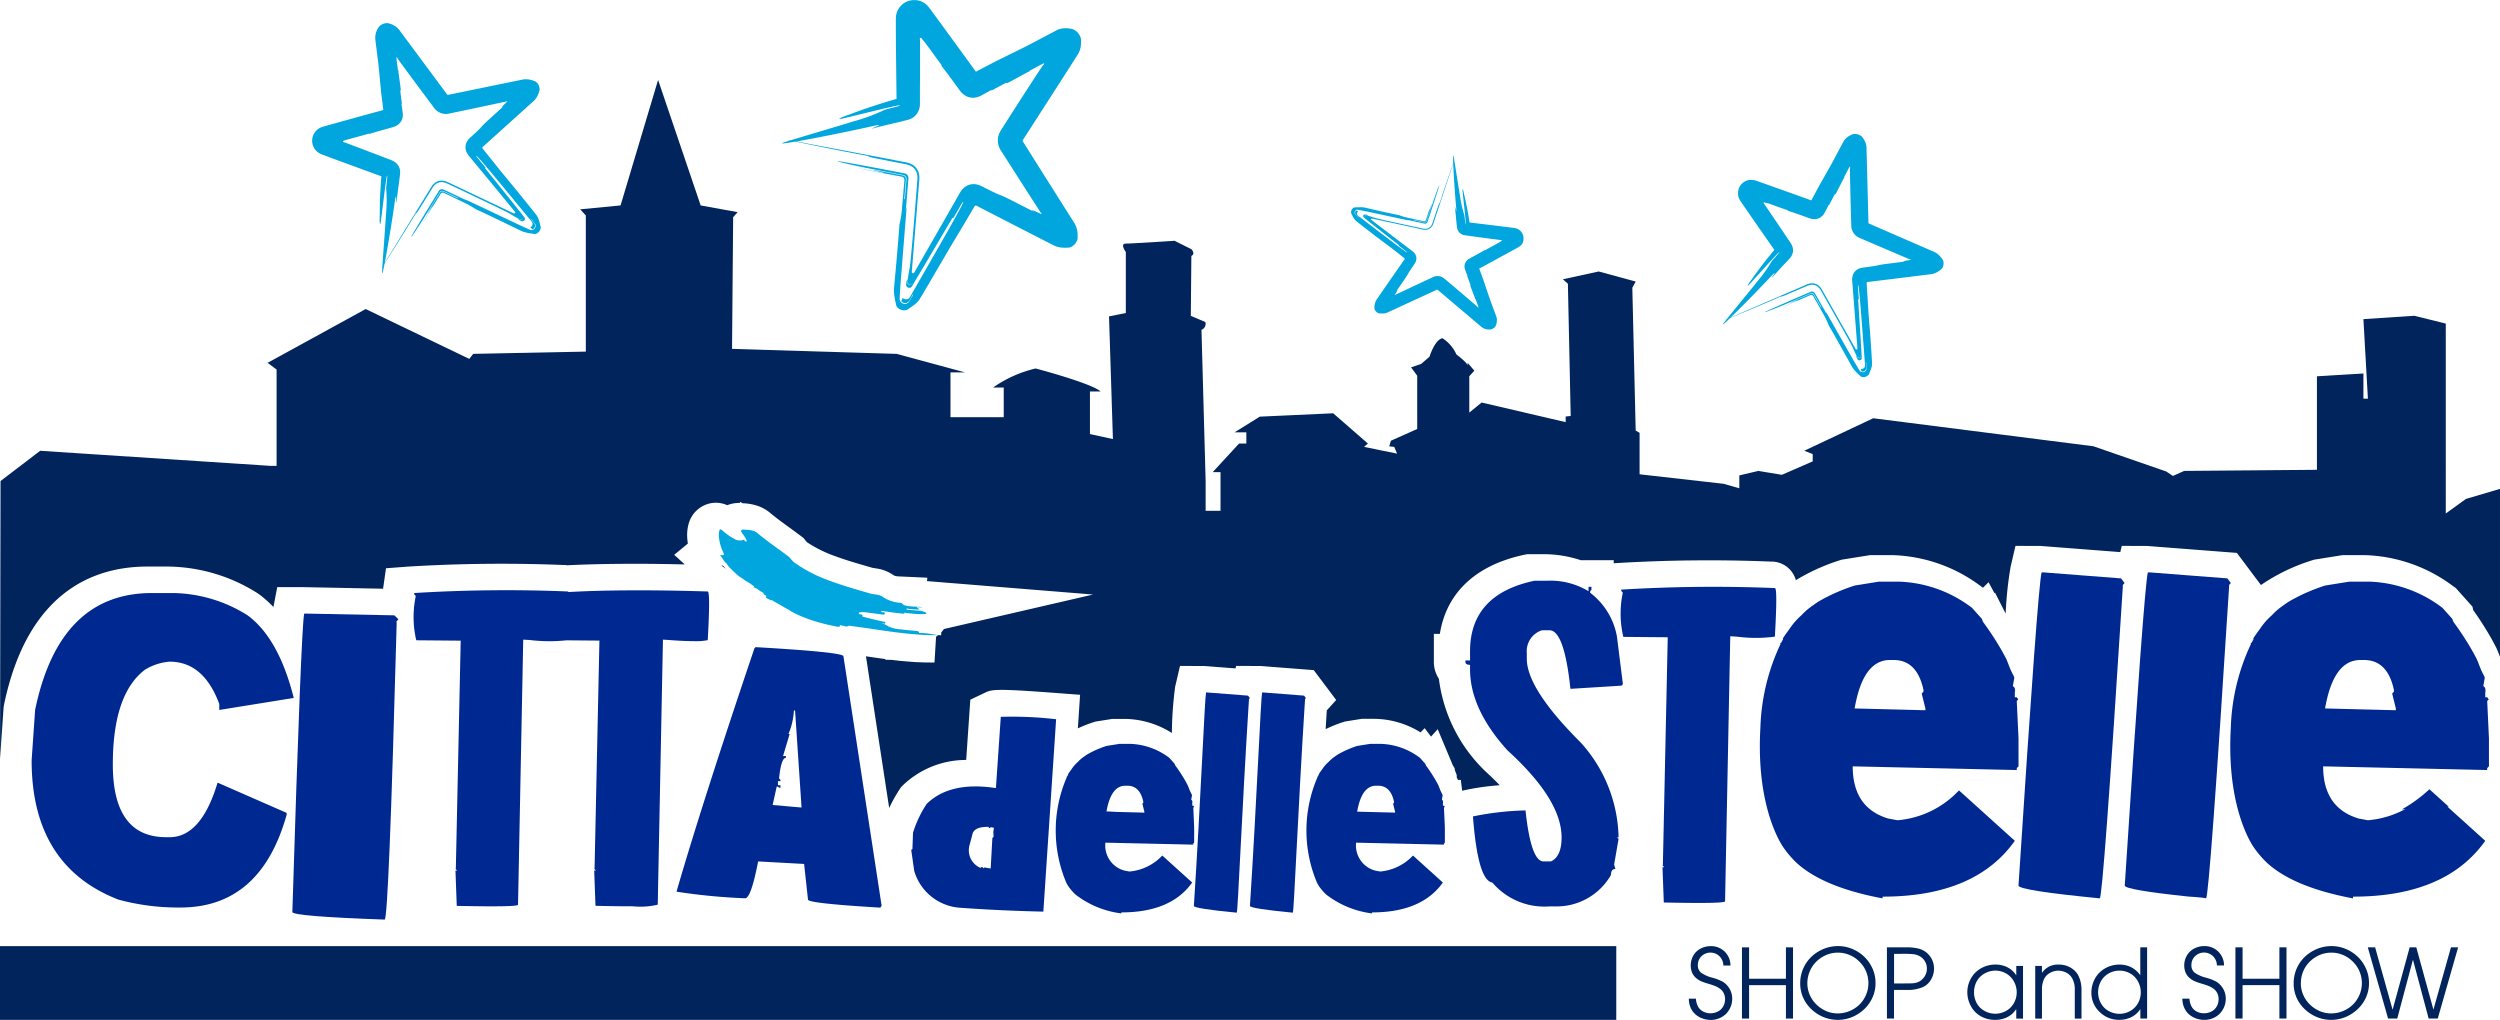
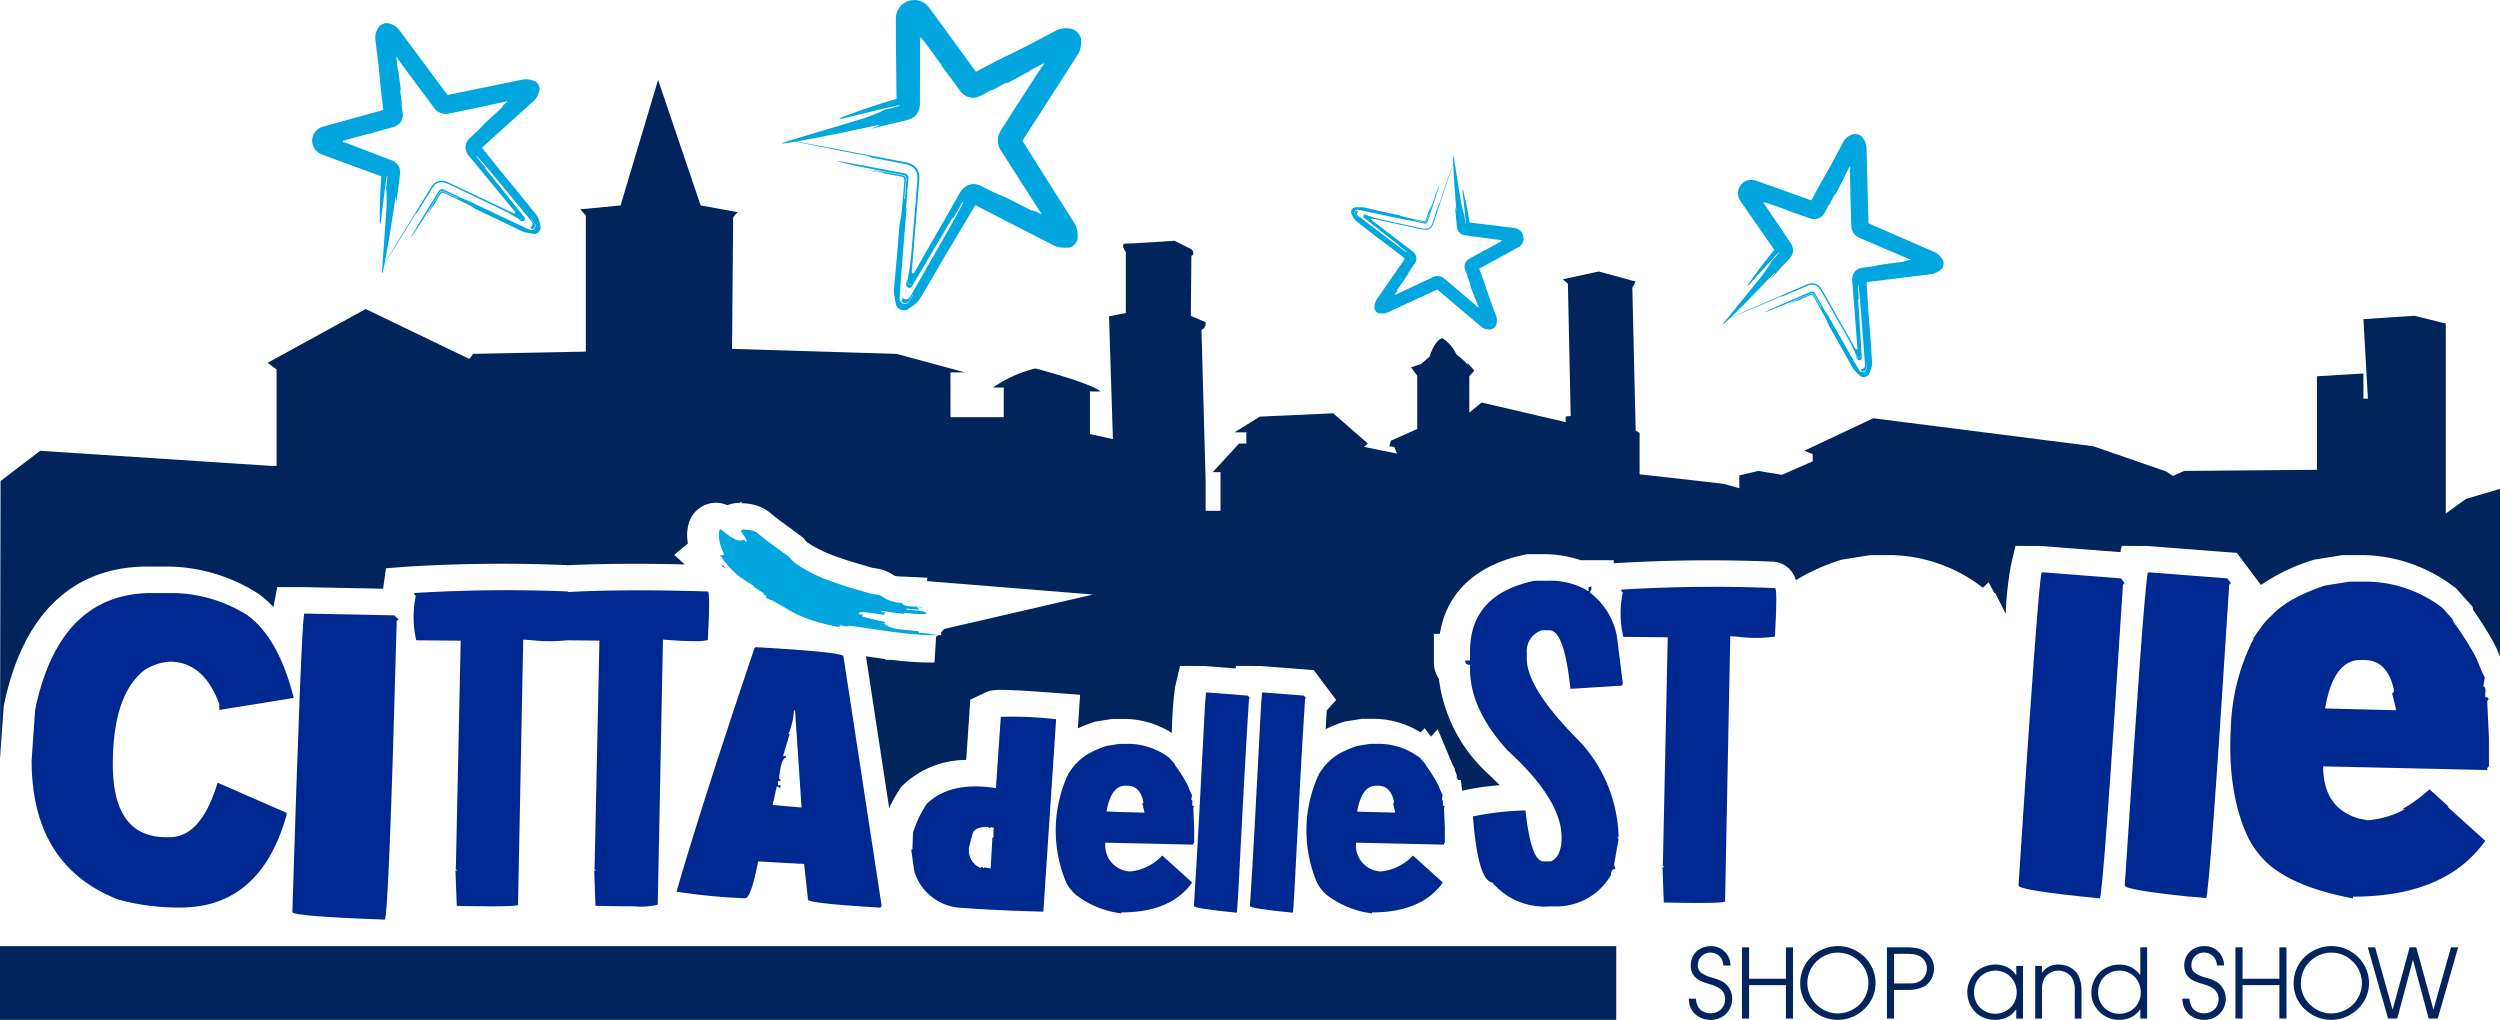
<svg xmlns="http://www.w3.org/2000/svg" width="192.497" height="78.526" viewBox="0 0 192.497 78.526">
  <defs>
    <style>.a{fill:#00245b;}.b{fill:#002891;}.c{fill:#00a6dd;}.d{fill:#171716;}</style>
  </defs>
  <g transform="translate(-202.852 -186.333)">
    <g transform="translate(332.887 259.184)">
      <path class="a" d="M498.207,355.847h.549a1.461,1.461,0,0,0,.159.6.92.92,0,0,0,.4.392,1.2,1.2,0,0,0,.559.136,1.227,1.227,0,0,0,.573-.138.963.963,0,0,0,.409-.392A1.1,1.1,0,0,0,501,355.9a1.075,1.075,0,0,0-.085-.438.927.927,0,0,0-.239-.325,1.65,1.65,0,0,0-.414-.25,5.663,5.663,0,0,0-.564-.192,4.951,4.951,0,0,1-.55-.192,1.55,1.55,0,0,1-.448-.307,1.144,1.144,0,0,1-.258-.4,1.544,1.544,0,0,1,.11-1.259,1.363,1.363,0,0,1,.557-.539,1.639,1.639,0,0,1,.785-.194,1.478,1.478,0,0,1,1.074.42,1.5,1.5,0,0,1,.449,1.071h-.55a1.013,1.013,0,0,0-.3-.715.994.994,0,0,0-1.382,0,.922.922,0,0,0-.28.68.712.712,0,0,0,.248.588,2.582,2.582,0,0,0,.85.38,3.79,3.79,0,0,1,.841.328,1.559,1.559,0,0,1,.514.55,1.514,1.514,0,0,1,.192.756,1.62,1.62,0,0,1-.215.808,1.529,1.529,0,0,1-.6.6,1.7,1.7,0,0,1-.837.215,1.877,1.877,0,0,1-.6-.1,1.631,1.631,0,0,1-.508-.269,1.442,1.442,0,0,1-.342-.381,1.609,1.609,0,0,1-.184-.434A2.208,2.208,0,0,1,498.207,355.847Z" transform="translate(-498.207 -351.803)" />
      <path class="a" d="M507.5,357.5v-5.483h.55v2.416h2.836v-2.416h.546V357.5h-.546v-2.572h-2.836V357.5Z" transform="translate(-503.407 -351.923)" />
      <path class="a" d="M517.693,354.668a2.8,2.8,0,0,1,.219-1.107,2.755,2.755,0,0,1,.584-.879,2.958,2.958,0,0,1,.818-.582,2.9,2.9,0,0,1,1.28-.3,2.808,2.808,0,0,1,1.163.243,2.954,2.954,0,0,1,.9.608,2.837,2.837,0,0,1,.561.789,2.7,2.7,0,0,1,.275,1.2,2.647,2.647,0,0,1-.233,1.116,2.85,2.85,0,0,1-.595.861,3.09,3.09,0,0,1-.8.566,2.9,2.9,0,0,1-2.5.029,3.009,3.009,0,0,1-.84-.58,2.8,2.8,0,0,1-.56-.765A2.7,2.7,0,0,1,517.693,354.668Zm.55,0a2.249,2.249,0,0,0,.225.973,2.329,2.329,0,0,0,.457.642,2.454,2.454,0,0,0,.723.5,2.221,2.221,0,0,0,.946.2,2.368,2.368,0,0,0,1.167-.313,2.229,2.229,0,0,0,.873-.862,2.308,2.308,0,0,0,.185-1.91,2.216,2.216,0,0,0-.347-.651,2.666,2.666,0,0,0-.492-.486,2.34,2.34,0,0,0-.63-.331,2.246,2.246,0,0,0-.756-.126,2.282,2.282,0,0,0-1.009.232,2.457,2.457,0,0,0-.676.484,2.25,2.25,0,0,0-.486.74A2.364,2.364,0,0,0,518.243,354.668Z" transform="translate(-509.114 -351.803)" />
      <path class="a" d="M532.859,357.5v-5.483h1.526a3.6,3.6,0,0,1,.922.1,1.6,1.6,0,0,1,.606.306,1.685,1.685,0,0,1,.407.513,1.54,1.54,0,0,1,.163.726,1.6,1.6,0,0,1-.235.846,1.41,1.41,0,0,1-.6.56,2.935,2.935,0,0,1-1.266.228h-.977V357.5Zm.55-4.984v2.279h.792q.539,0,.687-.015a1.226,1.226,0,0,0,.5-.155,1.183,1.183,0,0,0,.4-.41,1.082,1.082,0,0,0,.147-.555,1.063,1.063,0,0,0-.143-.557,1.108,1.108,0,0,0-.36-.376,1.379,1.379,0,0,0-.55-.185,6.107,6.107,0,0,0-.68-.026Z" transform="translate(-517.603 -351.923)" />
      <path class="a" d="M551.206,355.137v4.051h-.521v-.712h-.015a2.234,2.234,0,0,1-.307.358,1.9,1.9,0,0,1-.557.326,2.075,2.075,0,0,1-.752.126A2.181,2.181,0,0,1,547.94,359a1.937,1.937,0,0,1-.756-.789,2.23,2.23,0,0,1-.267-1.056,2.144,2.144,0,0,1,.282-1.061,1.984,1.984,0,0,1,.791-.785,2.225,2.225,0,0,1,1.094-.28,2.057,2.057,0,0,1,.709.118,1.742,1.742,0,0,1,.557.324,1.808,1.808,0,0,1,.322.372h.015v-.709Zm-3.773,2.037a1.726,1.726,0,0,0,.206.823,1.488,1.488,0,0,0,.6.6,1.7,1.7,0,0,0,1.664,0,1.537,1.537,0,0,0,.6-.6,1.676,1.676,0,0,0,.217-.83,1.715,1.715,0,0,0-.219-.841,1.559,1.559,0,0,0-.6-.613,1.623,1.623,0,0,0-.818-.217,1.661,1.661,0,0,0-.448.059,1.826,1.826,0,0,0-.41.172,1.591,1.591,0,0,0-.38.309,1.513,1.513,0,0,0-.3.5A1.781,1.781,0,0,0,547.433,357.173Z" transform="translate(-525.471 -353.61)" />
      <path class="a" d="M558.795,359.188v-4.051h.517v.517h.014a1.448,1.448,0,0,1,1.284-.622,1.786,1.786,0,0,1,.74.148,1.731,1.731,0,0,1,.581.423,1.469,1.469,0,0,1,.268.467,2.448,2.448,0,0,1,.159.89v2.228h-.517V356.96a1.755,1.755,0,0,0-.175-.823,1.083,1.083,0,0,0-.483-.486,1.369,1.369,0,0,0-.611-.152,1.325,1.325,0,0,0-.635.168,1.07,1.07,0,0,0-.468.493,1.866,1.866,0,0,0-.155.8v2.228Z" transform="translate(-532.12 -353.61)" />
      <path class="a" d="M572.91,352.017V357.5h-.521v-.712h-.015a1.736,1.736,0,0,1-.893.691,2.013,2.013,0,0,1-.705.119,2.1,2.1,0,0,1-1.53-.615,2,2,0,0,1-.626-1.479,2.2,2.2,0,0,1,.282-1.093,2.006,2.006,0,0,1,.79-.785,2.195,2.195,0,0,1,1.083-.282,2,2,0,0,1,.995.25,2.027,2.027,0,0,1,.6.55h.015v-2.127Zm-.488,3.461a1.759,1.759,0,0,0-.2-.807,1.528,1.528,0,0,0-.589-.629,1.631,1.631,0,0,0-.854-.232,1.657,1.657,0,0,0-.826.215,1.53,1.53,0,0,0-.6.606,1.732,1.732,0,0,0-.215.85,1.7,1.7,0,0,0,.214.839,1.506,1.506,0,0,0,.6.6,1.685,1.685,0,0,0,.83.214,1.653,1.653,0,0,0,.832-.221,1.533,1.533,0,0,0,.6-.608A1.69,1.69,0,0,0,572.422,355.478Z" transform="translate(-537.62 -351.923)" />
      <path class="a" d="M584.517,355.847h.55a1.461,1.461,0,0,0,.159.6.922.922,0,0,0,.4.392,1.2,1.2,0,0,0,.559.136,1.227,1.227,0,0,0,.573-.138.965.965,0,0,0,.409-.392,1.1,1.1,0,0,0,.143-.548,1.078,1.078,0,0,0-.085-.438.922.922,0,0,0-.239-.325,1.64,1.64,0,0,0-.414-.25,5.653,5.653,0,0,0-.564-.192,4.916,4.916,0,0,1-.55-.192,1.551,1.551,0,0,1-.448-.307,1.153,1.153,0,0,1-.259-.4,1.488,1.488,0,0,1-.085-.523,1.471,1.471,0,0,1,.2-.736,1.363,1.363,0,0,1,.557-.539,1.639,1.639,0,0,1,.785-.194,1.479,1.479,0,0,1,1.074.42,1.5,1.5,0,0,1,.449,1.071h-.55a1.013,1.013,0,0,0-.3-.715.994.994,0,0,0-1.382,0,.922.922,0,0,0-.28.68.711.711,0,0,0,.248.588,2.577,2.577,0,0,0,.85.38,3.789,3.789,0,0,1,.841.328,1.559,1.559,0,0,1,.514.55,1.513,1.513,0,0,1,.192.756,1.624,1.624,0,0,1-.215.808,1.53,1.53,0,0,1-.6.6,1.7,1.7,0,0,1-.837.215,1.877,1.877,0,0,1-.6-.1,1.632,1.632,0,0,1-.508-.269,1.451,1.451,0,0,1-.342-.381,1.62,1.62,0,0,1-.184-.434A2.233,2.233,0,0,1,584.517,355.847Z" transform="translate(-546.517 -351.803)" />
      <path class="a" d="M593.809,357.5v-5.483h.55v2.416h2.836v-2.416h.546V357.5h-.546v-2.572h-2.836V357.5Z" transform="translate(-551.719 -351.923)" />
      <path class="a" d="M604,354.668a2.8,2.8,0,0,1,.219-1.107,2.757,2.757,0,0,1,.584-.879,2.958,2.958,0,0,1,.818-.582,2.9,2.9,0,0,1,1.28-.3,2.808,2.808,0,0,1,1.163.243,2.953,2.953,0,0,1,.9.608,2.838,2.838,0,0,1,.561.789,2.7,2.7,0,0,1,.275,1.2,2.646,2.646,0,0,1-.233,1.116,2.842,2.842,0,0,1-.6.861,3.082,3.082,0,0,1-.8.566,2.9,2.9,0,0,1-2.5.029,3.011,3.011,0,0,1-.839-.58,2.8,2.8,0,0,1-.56-.765A2.7,2.7,0,0,1,604,354.668Zm.55,0a2.249,2.249,0,0,0,.225.973,2.33,2.33,0,0,0,.457.642,2.457,2.457,0,0,0,.723.5,2.221,2.221,0,0,0,.946.2,2.37,2.37,0,0,0,1.167-.313,2.229,2.229,0,0,0,.873-.862,2.3,2.3,0,0,0,.184-1.91,2.205,2.205,0,0,0-.347-.651,2.666,2.666,0,0,0-.492-.486,2.341,2.341,0,0,0-.63-.331,2.246,2.246,0,0,0-.756-.126,2.281,2.281,0,0,0-1.009.232,2.456,2.456,0,0,0-.676.484,2.251,2.251,0,0,0-.486.74A2.365,2.365,0,0,0,604.554,354.668Z" transform="translate(-557.425 -351.803)" />
      <path class="a" d="M618.522,357.5l-1.562-5.483h.564l1.338,4.778h.015l1.306-4.778h.51l1.313,4.771h.014l1.342-4.771h.553l-1.57,5.483h-.7l-1.2-4.5h-.018l-1.2,4.5Z" transform="translate(-564.677 -351.923)" />
    </g>
    <path class="b" d="M369.114,311.662l-.371,5.417-.011.069q-3.518-.543-5.323,1.216a8.568,8.568,0,0,0-1.054,2.222l-.046,1.261-.092.058.231,1.62a3.953,3.953,0,0,0,3.519,2.836q2.986.219,6.423.3l.984-14.814A29.037,29.037,0,0,0,369.114,311.662Zm-.556,9.236-.092.092-.127,2.268-.012.081-.474-.081-.081.07-.058-.093-.081-.011-.081.07a1.472,1.472,0,0,1-.833-1.794l.2-.752q.1-.637,1.273-.614l-.011.081.081.012.081-.07.243.046-.046.313Z" transform="translate(-89.202 -70.133)" />
    <path class="b" d="M412.66,307.437h-.071c-.105.452-.418,8.4-.938,16.437q0,.2,3.3.52c.089,0,.4-7.924.938-16.366v-.079l.071-.079-.142-.189Z" transform="translate(-116.872 -67.786)" />
    <path class="b" d="M422.475,307.437H422.4c-.105.452-.418,8.4-.938,16.437q0,.2,3.3.52c.089,0,.4-7.924.938-16.366v-.079l.071-.079-.142-.189Z" transform="translate(-122.366 -67.786)" />
    <path class="b" d="M468.747,288.819V288.7l.1-.1v-.239h-.224v.343a5.672,5.672,0,0,0-3.24-.807h-.926q-4.957,1.045-4.957,5.435v.7h-.358v.1q0,.239.358.239v.343q0,3.062,2.882,6.242,4.166,3.793,4.166,6.7,0,1.478-.821,1.851h-.567q-.971,0-1.389-3.927a22.413,22.413,0,0,0-4.047.463q.374,4.927,1.493,5.092a5.266,5.266,0,0,0,4.4,1.836h.567a4.816,4.816,0,0,0,4.166-2.419q0-.462.343-.463l-.1-.343.343-1.971-.119-.119h.119a11.178,11.178,0,0,0-2.9-7.287q-4.166-4.151-4.166-6.465v-.463a1.684,1.684,0,0,1,1.164-1.732h.582q1.135,0,1.613,4.51l3.822-.239h.1l.119-.119-.463-3.688A5.44,5.44,0,0,0,468.747,288.819Z" transform="translate(-143.456 -56.846)" />
    <path class="b" d="M498.2,289.07a116.043,116.043,0,0,0-11.826.119l-.015.1.119.119-.015.12a7.816,7.816,0,0,0,.06,3.3l3.42.03-.373,17.485-.015.1.119.119h-.134l.1,2.718q4.7.1,4.718-.09l.4-20.411.508.03a11.143,11.143,0,0,0,2.927,0Q498.406,289.085,498.2,289.07Z" transform="translate(-158.678 -57.456)" />
    <path class="b" d="M557.78,286.435h-.134q-.3,1.284-1.777,24.114,0,.374,6.256.986.254,0,1.777-23.98v-.149l.134-.149-.269-.358Z" transform="translate(-197.595 -56.03)" />
    <path class="b" d="M576.365,286.435h-.134q-.3,1.284-1.777,24.114,0,.332,4.927.851c.351.019.7.045,1.051.085.1.011.191.027.284.046q.264-.238,1.772-23.977v-.149l.135-.149-.269-.358Z" transform="translate(-207.998 -56.03)" />
    <path class="b" d="M219,308.848h-.269q-4.106,0-4.106-5.6,0-5.405,2.464-7.287a4.237,4.237,0,0,1,1.911-.627q2.613,0,3.822,3.255v.463l5.734-.925q-1.15-4.584-3.553-6.361a11.054,11.054,0,0,0-5.719-1.717h-1.642q-7.138,0-9,9l-.269,3.882q0,8.123,6.674,10.721a17.478,17.478,0,0,0,4.509.612h.269q6.182,0,8.183-7.137v-.15l-5.316-2.329Q221.43,308.848,219,308.848Z" transform="translate(-3.086 -58.053)" />
    <path class="b" d="M261.834,293.778l-6.794-.134h-.149q-.239,1.254-.911,22.98.015.328,7.107.582.314-.015.926-22.815l-.015-.15.149-.164Z" transform="translate(-28.618 -60.065)" />
    <path class="b" d="M297.867,293.413q.209-3.733,0-3.748-2.72-.084-5.056-.088h-.358q-2.972,0-5.314.131c-.011-.026-.024-.042-.037-.043a115.9,115.9,0,0,0-11.826.119l-.015.1.119.119-.015.12a7.818,7.818,0,0,0,.06,3.3l3.42.03-.373,17.485-.015.1.119.119h-.134l.1,2.717q4.7.1,4.718-.089l.4-20.412.508.03a12.573,12.573,0,0,0,2.826.023l2.533.022-.373,17.485-.015.1.12.119h-.135l.1,2.717q1.769.04,2.875.037a5.788,5.788,0,0,0,1.919-.126l.4-20.407.432.026c.771.061,1.4.091,1.894.089A4.7,4.7,0,0,0,297.867,293.413Z" transform="translate(-40.52 -57.789)" />
    <path class="b" d="M327.255,299.511l-.09.09q-4.061,12.035-6,18.739a46.007,46.007,0,0,0,5.286.508q.448,0,1-2.837l3.539.194.3,2.747q0,.283,5.48.612h.09l.1-.134-2.941-19.217Q334.019,299.9,327.255,299.511Zm3.538,12.349-2.225-.194.313-1.419h.1l.089.089h.1v-.194h-.194v-.313h.194v-.1l-.1-.09v-.1q.164-1.508.523-1.508v-.134h-.224l.508-1.7h-.09a5.383,5.383,0,0,0,.418-1.807h.089l.493,7.376Z" transform="translate(-66.223 -63.349)" />
    <path class="c" d="M344.256,287.03l.424.014q.424.012.848.011c-.281-.036-.527-.081-.772-.115a6.056,6.056,0,0,0-.774-.059c0-.043.009-.128-.131-.14-.42-.055-.877-.079-1.28-.135a2.721,2.721,0,0,1-.949-.229,1.527,1.527,0,0,0-.672-.269l.417.06.018-.127c-.274-.061-.582-.125-.888-.2s-.613-.145-.881-.229l.025-.126-.272-.057c-.1-.177.214-.171.642-.12s.972.144,1.317.166l.025-.169-.271-.039.013-.085c.406.055.777.118,1.15.159.2.021.4.045.611.068,0-.042.009-.085-.126-.1l.427.054c.148.015.3.03.454.043a5.067,5.067,0,0,0,.888.014c.139-.039.009-.164-.392-.242-.405-.035-.676-.05-1.08-.093l.009-.085a5.923,5.923,0,0,0,.943.082c.138-.032-.259-.15-.122-.182a1.3,1.3,0,0,0,.406-.01c-.2-.016-.436-.025-.671-.039-.118-.007-.235-.015-.348-.026s-.221-.032-.32-.053c-.129-.057-.257-.115-.247-.2a3.767,3.767,0,0,1-.473-.052,2.763,2.763,0,0,1-.413-.113,2.436,2.436,0,0,1-.652-.343,1.3,1.3,0,0,0-.477-.139c-.11-.02-.229-.037-.344-.055-1.061-.307-2.14-.608-3.164-.99a11.16,11.16,0,0,1-2.824-1.459c-.088-.1-.266-.285-.346-.387-.391-.3-.826-.609-1.253-.921s-.838-.63-1.185-.922a.984.984,0,0,0-.287-.159,1.685,1.685,0,0,0-.3-.072,2.066,2.066,0,0,0-.331-.022c-.139-.035-.347-.027-.343.12.029.053.074.124.125.2s.11.158.161.236c.105.155.18.3.12.358-.032.03-.118-.062-.2-.156a.563.563,0,0,1-.379.056.621.621,0,0,1-.349-.118,2.821,2.821,0,0,1-.495-.306c-.208-.151-.4-.316-.479-.377-.073-.079-.131-.052-.175.043a1.377,1.377,0,0,0-.031.5,3.348,3.348,0,0,0,.341,1.206c.136.291-.161.141-.26.222a1.373,1.373,0,0,1,.247.311,1.01,1.01,0,0,0,.256.3,1.746,1.746,0,0,0,.337.41,7.408,7.408,0,0,0,.639.593.951.951,0,0,1,.118.069c.081.054.208.139.391.276.122.092.148.057.173.023l-.051.069c.172.023.372.263.521.315l-.048.071a1.591,1.591,0,0,1,.4.217,1.925,1.925,0,0,0,.387.233l-.044.074c.13.077.26.153.239.19l-.043.074c.109.118.418.183.376.259l.041-.075.706.4.306.181.3.167c.128.081.262.161.4.236s.287.142.437.21a9.471,9.471,0,0,0,.944.367c.325.111.661.2.993.288s.667.151.99.218c.142.035.3-.013.184-.131l.423.1c.282.068.17-.088.451-.024,1.149.151,2.273.331,3.4.481l.847.1c.282.028.565.051.848.074Z" transform="translate(-70.371 -51.813)" />
-     <path class="d" d="M361.561,293.731c-.188-.014-.368-.033-.545-.054h0C361.152,293.694,361.424,293.722,361.561,293.731Z" transform="translate(-88.53 -60.084)" />
    <path class="b" d="M625.031,324.368a11.019,11.019,0,0,1-2.126,1.552q1.8-.1,3.618-.206Z" transform="translate(-235.117 -77.263)" />
    <path class="b" d="M396.338,328.19h.071l.7.018-.759-.051C396.343,328.169,396.34,328.179,396.338,328.19Z" transform="translate(-108.301 -79.384)" />
    <rect class="a" width="124.451" height="5.675" transform="translate(202.852 259.184)" />
    <path class="b" d="M612.69,297.246l.124-.124a.852.852,0,0,1-.118-.16h-.155v-.433l.028-.007q-.021-.141-.033-.283l-.144-.144.107-.613c0-.018,0-.037,0-.055-.072-.158-.154-.31-.223-.454-.153-.317-.259-.662-.406-.984l-.264-.492a22.644,22.644,0,0,0-1.446-2.243.844.844,0,0,1-.151-.321l-.766-.856a9.806,9.806,0,0,0-5.6-2.016h-1.567l-1.867.3c-.514.167-.993.351-1.445.549v0s-.261.11-.631.3c-.267.135-.527.274-.769.421-.1.066-.222.151-.35.245a5.086,5.086,0,0,0-.907.777,5.238,5.238,0,0,0-.935,1.076c-.167.222-.335.456-.5.715l.033.033c-.052.094-.105.191-.158.293l-.087.027h0l.048.049a16.2,16.2,0,0,0-1.558,6.444c-.282,4.851.891,7.674,1.5,8.789.018.035.039.07.058.1.081.143.149.252.2.326l.008.013c.051.075.081.114.081.114v0a7.672,7.672,0,0,0,.96,1.1q2.06,1.867,6.6,2.718v-.134q7.137,0,10.183-4.3l-4.3-3.882a7.311,7.311,0,0,1-4.733,2.3l-.717-.134q-2.732-.821-2.732-4.017l12.632.284v-.149l.134-.134v-2.165Zm-7.033.716-5.316-.134h-.134q.642-3.733,2.718-3.733h.283q1.807,0,2.3,2.3v.135l-.134.149.284,1.15Z" transform="translate(-218.327 -56.942)" />
-     <path class="b" d="M530.413,297.246l.123-.124a.852.852,0,0,1-.117-.16h-.155v-.433l.028-.007q-.021-.141-.033-.283l-.144-.144.108-.613c0-.018,0-.037,0-.055-.072-.158-.154-.31-.223-.454-.153-.317-.259-.662-.405-.984l-.264-.492a22.722,22.722,0,0,0-1.446-2.243.844.844,0,0,1-.151-.321l-.767-.856a9.8,9.8,0,0,0-5.6-2.016H519.8l-1.866.3c-.514.167-.994.351-1.445.549v0s-.261.11-.631.3c-.268.135-.527.274-.769.421-.1.066-.222.151-.35.245a5.081,5.081,0,0,0-.907.777,5.245,5.245,0,0,0-.935,1.076c-.167.222-.334.456-.5.715l.033.033c-.052.094-.105.191-.158.293l-.087.027h0l.048.049a16.2,16.2,0,0,0-1.558,6.444c-.282,4.851.891,7.674,1.5,8.789.018.035.039.07.058.1.081.143.149.252.2.326l.008.013c.051.075.081.114.081.114v0a7.667,7.667,0,0,0,.96,1.1q2.06,1.867,6.6,2.718v-.134q7.137,0,10.183-4.3l-4.3-3.882a7.311,7.311,0,0,1-4.733,2.3l-.717-.134q-2.733-.821-2.732-4.017l12.632.284v-.149l.134-.134v-2.165Zm-7.033.716-5.316-.134h-.134q.642-3.733,2.717-3.733h.284q1.806,0,2.3,2.3v.135l-.135.149.284,1.15Z" transform="translate(-172.274 -56.942)" />
    <path class="b" d="M441.922,321.334l.066-.066a.459.459,0,0,1-.063-.086h-.083v-.232l.015,0c-.008-.05-.014-.1-.018-.151l-.077-.077.058-.328v-.029c-.038-.085-.082-.166-.119-.243-.082-.17-.139-.354-.217-.527l-.141-.263a12.153,12.153,0,0,0-.774-1.2.453.453,0,0,1-.081-.172l-.411-.458a5.248,5.248,0,0,0-3-1.079h-.839l-1,.16c-.275.089-.532.188-.773.294h0s-.14.059-.338.161c-.144.072-.282.147-.412.225-.054.035-.118.081-.187.131a2.7,2.7,0,0,0-.486.416,2.8,2.8,0,0,0-.5.576c-.089.119-.179.244-.266.383l.017.017c-.028.05-.056.1-.085.157l-.046.014h0l.026.026a10.322,10.322,0,0,0-.031,8.156c.01.018.021.037.031.055.043.076.08.135.107.174l0,.007c.027.041.043.061.043.061v0a4.152,4.152,0,0,0,.514.587,7.239,7.239,0,0,0,3.533,1.455V329.4q3.821,0,5.452-2.3l-2.3-2.079a3.915,3.915,0,0,1-2.534,1.231l-.383-.072a2,2,0,0,1-1.463-2.15l6.763.152v-.08l.072-.072v-1.159Zm-3.765.383-2.846-.072h-.072q.344-2,1.455-2h.152q.967,0,1.231,1.231v.072l-.072.08.152.616Z" transform="translate(-127.887 -72.813)" />
    <path class="b" d="M398.087,321.334l.066-.066a.459.459,0,0,1-.063-.086h-.083v-.232l.015,0c-.007-.05-.014-.1-.018-.151l-.077-.077.058-.328v-.029c-.038-.085-.082-.166-.119-.243-.082-.17-.139-.354-.217-.527l-.141-.263a12.138,12.138,0,0,0-.774-1.2.461.461,0,0,1-.081-.172l-.41-.458a5.249,5.249,0,0,0-3-1.079H392.4l-1,.16c-.275.089-.532.188-.774.294h0s-.14.059-.338.161c-.143.072-.282.147-.412.225-.054.035-.119.081-.187.131a2.7,2.7,0,0,0-.486.416,2.8,2.8,0,0,0-.5.576c-.09.119-.179.244-.266.383l.017.017c-.028.05-.056.1-.085.157l-.046.014h0l.026.026a10.322,10.322,0,0,0-.031,8.156c.01.018.021.037.031.055.044.076.08.135.107.174l0,.007c.027.041.043.061.043.061v0a4.144,4.144,0,0,0,.514.587,7.243,7.243,0,0,0,3.534,1.455V329.4q3.821,0,5.452-2.3l-2.3-2.079a3.915,3.915,0,0,1-2.534,1.231l-.384-.072a2,2,0,0,1-1.463-2.15l6.763.152v-.08l.072-.072v-1.159Zm-3.765.383-2.846-.072H391.4q.344-2,1.455-2h.152q.967,0,1.231,1.231v.072l-.072.08.152.616Z" transform="translate(-103.352 -72.813)" />
    <g transform="translate(226.888 186.333)">
      <path class="c" d="M271.37,201.04l.99,1.214-1.707-2.132-.069-.089a.1.1,0,0,1-.026-.1.088.088,0,0,1,.032-.045l.042-.037.042-.037.071-.064,1.044-.94,1.046-.944,1.441-1.3.225-.2c.019-.017.035-.034.052-.051l.048-.051.073-.1.018-.024a.142.142,0,0,0,.016-.023l.026-.044.052-.089c.026-.054.048-.105.072-.158s.033-.091.049-.136.026-.083.038-.122l.008-.029a.131.131,0,0,0,.007-.031c0-.013,0-.026,0-.039v-.043a.692.692,0,0,0-.041-.2.776.776,0,0,0-.1-.195.7.7,0,0,0-.139-.143l-.034-.024-.031-.017a.426.426,0,0,0-.057-.023l-.12-.043-.015-.005-.018-.005-.037-.01-.074-.021-.037-.01-.045-.008-.09-.017a.721.721,0,0,0-.1-.011c-.037,0-.07-.007-.11-.007l-.127.007-.033,0-.036.007-.072.012-3.572.733-1.456.3-.653.133-.044.008a.079.079,0,0,1-.044,0,.075.075,0,0,1-.036-.025l-.026-.036-2.926-3.946-.638-.857c-.026-.037-.053-.07-.08-.109l-.08-.1c-.026-.027-.053-.052-.079-.077l-.039-.038a.143.143,0,0,0-.019-.016l-.018-.014-.074-.055-.037-.027-.033-.019-.067-.037-.033-.018a.22.22,0,0,0-.032-.016l-.116-.049-.029-.012-.025-.008-.049-.015-.1-.031a.48.48,0,0,0-.113-.016.814.814,0,0,0-.163.014.977.977,0,0,0-.177.054.9.9,0,0,0-.16.088.8.8,0,0,0-.117.1.511.511,0,0,0-.06.082l-.025.038c0,.006-.008.012-.012.019l-.013.024a1.483,1.483,0,0,0-.1.214l-.026.063-.006.016c0,.006,0,.013-.005.02l-.01.04-.021.081a.426.426,0,0,0-.009.042l-.005.05-.011.1a.345.345,0,0,0,0,.057l0,.059,0,.03,0,.033.008.066.016.131q.066.526.131,1.05l.066.523.033.284c.051.52.152,1.56.2,2.082l.1.789.049.4.013.1,0,.025v.013s0,0,0,0h0v0c0,.006-.007.008-.012.007h0l-.2.056-.412.112-1.672.459-.846.235-.809.225-.424.118a3.989,3.989,0,0,0-.41.126l-.048.018-.037.021-.075.043a.669.669,0,0,0-.124.089l-.055.045a.123.123,0,0,0-.023.022l-.019.022-.078.089-.01.011-.006.01-.013.02-.026.041c-.016.026-.034.054-.05.08s-.012.024-.018.039l-.01.021-.01.024-.011.026-.011.029a.619.619,0,0,0-.02.063,1.132,1.132,0,0,0-.033.142,1.276,1.276,0,0,0-.014.155,1.24,1.24,0,0,0,.008.153c0,.026.007.048.011.072s.009.044.014.066l.017.059.017.05c.005.014.011.029.016.042l.008.019.011.021.044.084.022.042a.139.139,0,0,0,.015.022l.018.023.07.094.009.012.013.012.026.025.052.049.026.025a.158.158,0,0,0,.03.025l.07.048.071.048.091.042c.031.014.059.029.093.042l.1.038.2.075.406.151,1.16.428,1.582.579.767.28.333.121.017,0a.018.018,0,0,1,.012.012l0,.009,0,.005v0h0v.01c-.02.242-.037.474-.051.694-.028.44-.045.833-.055,1.16-.021.654-.015,1.049-.015,1.049-.022.524-.008,1.05.086.536.064-.519.176-1.426.272-2.2.049-.388.1-.744.136-1l.028-.174c0-.03.008-.037.011-.051l.009-.034c.012-.042.022-.068.032-.069s.006.019,0,.053c0,.017,0,.038,0,.063l0,.052-.007.07c-.019.195-.048.454-.077.713a11.319,11.319,0,0,1-.017,2.1c-.022.524-.263,3.65-.286,4.173-.121,1.563.674-3.077.961-5.147.153-1.035.09.01.144.016.049-.52.1-.909.155-1.3l.04-.293.019-.151.024-.191.033-.29a1.19,1.19,0,0,0-.009-.289.9.9,0,0,0-.093-.277.893.893,0,0,0-.195-.248.226.226,0,0,0-.041-.039.6.6,0,0,0-.055-.043l-.037-.026-.044-.028c-.016-.01-.033-.02-.052-.029s-.038-.021-.061-.03c-.044-.019-.093-.039-.146-.059l-.308-.118-1.165-.447-2.029-.769s-.026,0-.088-.023a.186.186,0,0,1-.051-.02.057.057,0,0,1-.021-.06.051.051,0,0,1,.022-.03.185.185,0,0,1,.039-.014l.095-.027c.091-.026.081-.042.07-.057l.023.031a.154.154,0,0,1,.035-.021l.011,0,.006,0h0l.007,0,.015,0,.126-.037c.173-.05.361-.1.55-.153.378-.1.757-.2,1.007-.283l.01.035c.249-.079.5-.153.75-.225l.377-.106.414-.114c.114-.032.23-.062.343-.1a1.162,1.162,0,0,0,.3-.143.916.916,0,0,0,.229-.221.93.93,0,0,0,.142-.291,1.059,1.059,0,0,0,.036-.317c0-.029,0-.058-.005-.087l-.012-.088-.024-.177-.037-.269-.029-.194.036,0c-.035-.259-.069-.518-.092-.712a1.78,1.78,0,0,1-.027-.325l.036,0c-.051-.521-.224-1.552-.188-1.556l-.036,0-.1-.754-.007-.056v-.008l0-.017,0-.032a.915.915,0,0,1,0-.1c0-.014.029-.018.043,0a.458.458,0,0,1,.03.048c.017.03.03.055.04.074l0,.007v0h0l.008.011.021.029.166.227.336.461.7.945.721.972.831,1.113a1.151,1.151,0,0,0,.245.246,1.1,1.1,0,0,0,.3.157,1.121,1.121,0,0,0,.334.059,1.315,1.315,0,0,0,.354-.047l.284-.058.18-.037.361-.076,1.456-.307,1.466-.312.367-.078.183-.039.031-.007h0l.015-.007.028-.012c.011-.007.027,0,.024.009a.35.35,0,0,1-.033.047l0,0v0h0l-.015.014-.131.126c-.082.08-.15.15-.194.2-.087.1-.075.111.13-.051l-1.158,1.056c-.771.7-.349.392-1.12,1.1l-.218.2c-.082.077-.17.151-.241.233a1.176,1.176,0,0,0-.159.251.886.886,0,0,0-.044.595.68.68,0,0,0,.022.068c.009.022.016.044.027.067a1.189,1.189,0,0,0,.071.136,2.342,2.342,0,0,0,.2.264l.192.233.968,1.169,1.929,2.344.257.31c.042.052.085.1.125.155a.081.081,0,0,1-.1.114l-1.254-.594-2.743-1.3-.686-.325-.252-.119-.15-.071a1.11,1.11,0,0,0-.15-.061,1.152,1.152,0,0,0-.148-.038c-.025-.006-.048-.007-.071-.011a.62.62,0,0,0-.071-.007.859.859,0,0,0-.3.041.834.834,0,0,0-.262.14,1.166,1.166,0,0,0-.208.217c-.031.044-.06.091-.089.138l-.087.141-.136.22-.4.647q-1.59,2.585-3.168,5.179l.227.09a.187.187,0,0,1,.038.039.014.014,0,1,0-.017-.006.178.178,0,0,1,.054,0,.168.168,0,0,0-.054,0,.053.053,0,0,0,.017-.02.061.061,0,0,0,0,.026.166.166,0,0,0-.038-.039l-.217-.084c.917-1.455,1.684-2.655,2.624-4.213.015.01.046.029.32-.416l.63-1.015.176-.286.128-.207a1.17,1.17,0,0,1,.138-.192c.025-.029.05-.054.076-.08a.78.78,0,0,1,.081-.069.728.728,0,0,1,.2-.1.742.742,0,0,1,.222-.036.834.834,0,0,1,.214.03,1.186,1.186,0,0,1,.22.077l.219.1.317.15.54.255,1.046.5c1.308.621,2.729,1.3,2.786,1.37.112.063.239.143.444.258l.169.092a.373.373,0,0,0,.1.043.177.177,0,0,0,.111-.011.168.168,0,0,0,.082-.081.149.149,0,0,0,0-.12.269.269,0,0,0-.016-.029l-.021-.026-.044-.055-.1-.118.135.166.034.041.013.023c0,.008.006.017.009.025a.168.168,0,0,1-.005.1.171.171,0,0,1-.167.108.193.193,0,0,1-.052-.011l-.048-.023-.1-.045.094.1.113.055.057.028.03.009.032,0a.2.2,0,0,0,.2-.13.18.18,0,0,0,0-.123.186.186,0,0,0-.032-.054l-.04-.049-.161-.2-.7-.882-2.125-2.648.042-.034-.66-.809c-.281-.445.483.449,1.525,1.7l1.649,2,.732.892.172.208.083.1.041.05.02.025c.006.009.011.018.016.028a.277.277,0,0,1,.015.237.31.31,0,0,1-.063.1.27.27,0,0,1-.092.062l.17.151.011,0,.013-.005.016-.01a.222.222,0,0,0,.042-.029.359.359,0,0,0,.047-.046.324.324,0,0,0,.066-.151.3.3,0,0,0-.032-.184.4.4,0,0,0-.056-.078l-.059-.073-.105-.129-.1-.126.056.027.177.225.088.111a.287.287,0,0,1,.04.057c.005.011.011.021.016.032l.011.033a.314.314,0,0,1-.053.273.334.334,0,0,1-.108.094.3.3,0,0,1-.27.01l-.125-.056-.25-.113-.5-.228-2-.946L269.369,204l-1.009-.477-.512-.242-.252-.119c-.022-.01-.042-.021-.064-.029a.282.282,0,0,0-.069-.015.292.292,0,0,0-.138.02.3.3,0,0,1,.206-.006c.07.03.144.067.222.1l.509.241.945.447c-.008.016-.015.033.456.256l-1.489-.707-.377-.18-.181-.086-.045-.022a.3.3,0,0,0-.046-.019.288.288,0,0,0-.28.07.361.361,0,0,0-.059.082l-.053.086-.218.355c-.615,1-1.227,2-1.759,2.9-.258.454.062.038.9-1.286l1.08-1.757.1-.163c.017-.027.033-.055.051-.081a.237.237,0,0,1,.075-.06.243.243,0,0,1,.19-.014c.06.026.119.056.18.084l.944.446-.015.033-.781-.372-.319-.153a.231.231,0,0,0-.25.058.2.2,0,0,0-.026.037l-.024.039-.454.737c-.162.265-.313.516-.446.741-.258.454.593-.862.336-.408-.274.446-.548.891-.807,1.346l1.339-2.191.114-.186a.193.193,0,0,1,.188-.082.329.329,0,0,1,.1.038l.1.046.235.111c.4.189.781.373,1.133.544a5.84,5.84,0,0,1,.913.512q.888.412,1.681.794l.975.471.55.267.272.133a1.053,1.053,0,0,0,.129.057l.061.023c.02.007.042.017.059.021.072.02.148.044.209.056l.1.021c.032.007.057.011.085.016l.083.015.041.007.036.005.143.022.13.019a.333.333,0,0,0,.154-.032.582.582,0,0,0,.276-.273.492.492,0,0,0,.048-.165c0-.012,0-.024,0-.035l0-.031c0-.019-.008-.034-.012-.051l-.026-.1-.025-.1-.03-.118-.014-.059-.022-.067a1.048,1.048,0,0,0-.048-.139l-.03-.075-.007-.018c0-.006-.008-.014-.011-.02l-.022-.041-.034-.061a.245.245,0,0,0-.025-.038c-.01-.014-.019-.027-.031-.043l-.163-.208-.453-.567-.971-1.2Z" transform="translate(-257.447 -188.585)" />
      <path class="c" d="M353.587,203.62l-.993,1.714,1.758-2.973.074-.122a.129.129,0,0,1,.111-.077.108.108,0,0,1,.068.018l.063.033.062.033.107.056,1.58.814,1.584.815,2.188,1.121.341.174a.863.863,0,0,0,.083.038l.081.035.147.043.037.011a.218.218,0,0,0,.035.008l.064.011.128.021c.075.007.146.01.219.015s.122,0,.183,0,.11-.006.162-.01l.038,0a.147.147,0,0,0,.04-.006l.047-.012.051-.02a.856.856,0,0,0,.217-.137.977.977,0,0,0,.184-.209.854.854,0,0,0,.107-.228l.012-.051.007-.044a.644.644,0,0,0,0-.077l0-.161v-.02l0-.024,0-.048-.008-.1,0-.048-.011-.057-.021-.114a.85.85,0,0,0-.033-.125c-.014-.044-.024-.086-.041-.133l-.066-.147a.311.311,0,0,0-.018-.037l-.023-.04-.048-.08-2.465-3.9-1-1.59-.45-.714-.03-.049a.1.1,0,0,1-.019-.052.093.093,0,0,1,.013-.054l.032-.048,3.36-5.226.728-1.138c.031-.048.059-.095.093-.143l.084-.14c.02-.044.037-.085.056-.128l.027-.064a.123.123,0,0,0,.011-.03l.008-.028.032-.113.016-.056.007-.048.014-.1.008-.048a.388.388,0,0,0,0-.044l.006-.159v-.04c0-.013,0-.022,0-.033l0-.064-.007-.129a.6.6,0,0,0-.032-.141,1.008,1.008,0,0,0-.089-.187,1.111,1.111,0,0,0-.319-.335,1.075,1.075,0,0,0-.171-.093.639.639,0,0,0-.124-.034l-.056-.012-.029-.006-.035,0a1.849,1.849,0,0,0-.3-.027l-.087,0h-.022l-.026,0-.052.006-.1.012a.464.464,0,0,0-.054.008l-.061.016-.122.032a.406.406,0,0,0-.067.026l-.07.03-.035.015-.037.02-.074.039-.147.078-1.183.625-.59.311-.32.166-2.372,1.172-.891.465-.454.239-.114.06-.029.015-.015.007h-.01c-.007,0-.013,0-.013-.011v0l-.157-.217-.317-.437-1.291-1.773-.656-.9-.628-.857-.33-.449a5.117,5.117,0,0,0-.332-.428l-.042-.048-.042-.035-.084-.069a.808.808,0,0,0-.161-.107l-.079-.046a.156.156,0,0,0-.037-.017l-.035-.013-.14-.052-.017-.007-.015,0-.029-.006-.059-.012-.117-.023-.055,0-.029,0h-.107a.8.8,0,0,0-.083,0,1.583,1.583,0,0,0-.182.025,1.6,1.6,0,0,0-.188.053,1.436,1.436,0,0,0-.178.077c-.029.014-.053.03-.08.045l-.073.046c-.02.015-.043.031-.062.046l-.052.042-.043.037-.019.018-.02.022-.079.09-.04.044a.181.181,0,0,0-.02.029l-.02.031-.08.125a.177.177,0,0,0-.01.016l-.009.021-.018.041-.035.083-.018.042a.18.18,0,0,0-.016.046l-.026.1-.025.1-.009.127c0,.043-.008.083-.007.129v.137l0,.274,0,.548.012,1.563.023,2.131.012,1.032.006.448c0,.007,0,.014,0,.022a.023.023,0,0,1-.009.02l-.009.007-.005,0,0,0h0l-.012,0c-.3.085-.578.169-.844.251-.533.164-1.005.319-1.4.453-.784.268-1.248.452-1.248.452-.63.208-1.246.46-.6.341l2.728-.663c.481-.116.924-.219,1.247-.287l.219-.045c.038-.007.048-.008.065-.011l.045,0c.055,0,.09,0,.1.007s-.019.015-.061.029l-.076.024-.063.018-.085.023c-.239.064-.559.145-.879.227a14.288,14.288,0,0,1-2.491.919c-.63.208-4.435,1.321-5.064,1.529-1.9.557,3.943-.579,6.519-1.165,1.292-.283.029.111.045.178.638-.175,1.121-.286,1.6-.4l.365-.085.187-.044.236-.058.358-.09a1.5,1.5,0,0,0,.338-.14,1.132,1.132,0,0,0,.494-.575.337.337,0,0,0,.028-.066.7.7,0,0,0,.026-.084l.015-.055c0-.02.008-.042.013-.066a.672.672,0,0,0,.011-.075c0-.027.008-.055.008-.085,0-.06,0-.127,0-.2l0-.417c0-.4,0-.959.008-1.578,0-.914,0-2.012,0-2.743,0,0-.006-.032-.012-.114a.22.22,0,0,1,0-.07.073.073,0,0,1,.062-.052.063.063,0,0,1,.045.012.258.258,0,0,1,.034.04l.074.1c.071.1.086.078.1.057l-.026.042a.2.2,0,0,1,.04.032l.011.011.005.006h0l.006.007.012.016.1.133c.136.182.283.382.428.582.291.4.579.8.785,1.065l-.037.027q.306.389.6.786l.294.4.32.439c.089.12.176.244.266.362a1.488,1.488,0,0,0,.3.287,1.169,1.169,0,0,0,.772.21,1.358,1.358,0,0,0,.39-.1c.033-.015.067-.029.1-.045l.1-.054.2-.107.3-.165.217-.121.022.041c.291-.157.582-.313.8-.427a2.23,2.23,0,0,1,.372-.178l.022.04c.593-.293,1.736-.959,1.757-.919l-.022-.041.847-.454.063-.033.01-.005.019-.009.036-.018a1.1,1.1,0,0,1,.119-.051c.018,0,.034.026.023.049a.514.514,0,0,1-.043.057c-.028.034-.052.06-.071.08l-.007.006,0,0h0l-.01.015-.024.037-.2.3-.394.6-.807,1.245-.827,1.287-.945,1.482a1.446,1.446,0,0,0-.181.4,1.39,1.39,0,0,0-.051.428,1.43,1.43,0,0,0,.08.422,1.659,1.659,0,0,0,.214.4l.2.31.125.2.251.393,1.014,1.585,1.025,1.595.257.4.129.2c.031.048.019.029.022.033h0l.016.015.026.028c.014.011.009.034,0,.033a.363.363,0,0,1-.071-.018l-.006,0h0l-.024-.011-.207-.1c-.131-.061-.245-.111-.322-.14-.155-.059-.165-.039.118.131l-1.767-.9c-1.177-.6-.619-.237-1.8-.836l-.336-.168c-.128-.063-.255-.133-.384-.181a1.506,1.506,0,0,0-.368-.075,1.124,1.124,0,0,0-.723.214.686.686,0,0,0-.07.057c-.022.021-.045.038-.067.062a1.493,1.493,0,0,0-.13.145,3.02,3.02,0,0,0-.222.358l-.189.331-.951,1.668-1.91,3.331-.252.442c-.042.072-.082.147-.127.217a.1.1,0,0,1-.113.03.1.1,0,0,1-.066-.1l.142-1.749.312-3.827.078-.957.028-.351.017-.209a1.452,1.452,0,0,0-.015-.4c0-.032-.012-.059-.018-.089a.738.738,0,0,0-.024-.087,1.078,1.078,0,0,0-.182-.334,1.06,1.06,0,0,0-.284-.248,1.49,1.49,0,0,0-.35-.149c-.066-.018-.135-.03-.2-.044l-.206-.04-.321-.062-.943-.181q-3.771-.724-7.544-1.431l-.005.309a.179.179,0,0,1-.029.062.017.017,0,1,0,0-.022.216.216,0,0,1,.03.062.259.259,0,0,0-.03-.062.068.068,0,0,0,.031.011.067.067,0,0,0-.031.011.19.19,0,0,0,.029-.062l0-.294c2.131.434,3.894.805,6.158,1.22,0,.022-.013.067.636.192l1.483.291.417.081.3.059a1.535,1.535,0,0,1,.289.077c.045.017.087.036.129.055a1.037,1.037,0,0,1,.118.065.918.918,0,0,1,.35.437,1.06,1.06,0,0,1,.06.266,1.508,1.508,0,0,1,.008.294l-.025.306-.036.442-.06.752-.118,1.46c-.149,1.824-.321,3.811-.374,3.908-.024.161-.062.346-.106.641l-.033.242a.456.456,0,0,0-.007.137.224.224,0,0,0,.063.126.209.209,0,0,0,.132.062.189.189,0,0,0,.144-.051.257.257,0,0,0,.026-.031l.022-.036.045-.076.1-.166-.136.234-.034.058-.022.026-.025.022a.21.21,0,0,1-.126.041.215.215,0,0,1-.2-.149.227.227,0,0,1-.01-.066l.005-.067.011-.134-.081.159-.015.158-.007.08,0,.041c0,.013.006.026.008.04a.25.25,0,0,0,.243.177.227.227,0,0,0,.195-.118l.041-.069.167-.28.729-1.225,2.182-3.7.059.034.662-1.143c.4-.531-.315.772-1.334,2.567l-1.629,2.845-.726,1.265-.17.3-.082.144-.041.071-.02.035c-.008.011-.017.021-.026.031a.351.351,0,0,1-.273.125.392.392,0,0,1-.143-.032.344.344,0,0,1-.114-.081l-.1.269.01.011.012.013.019.015a.274.274,0,0,0,.053.037.411.411,0,0,0,.076.035.4.4,0,0,0,.207.011.377.377,0,0,0,.2-.12.5.5,0,0,0,.067-.1l.059-.1.105-.182.1-.177-.007.079-.188.31-.092.153a.379.379,0,0,1-.05.074c-.01.011-.019.023-.03.033l-.035.029a.4.4,0,0,1-.346.059.425.425,0,0,1-.159-.085.383.383,0,0,1-.133-.315l.011-.173.022-.346.044-.7c.076-.945.149-1.869.223-2.794.073-.905.145-1.811.22-2.737.037-.463.075-.931.113-1.407q.028-.354.057-.715l.028-.351c0-.03.006-.059.006-.089a.37.37,0,0,0-.013-.088.375.375,0,0,0-.086-.155.375.375,0,0,1,.1.241c0,.1-.015.2-.023.31l-.057.71-.106,1.318c-.023,0-.046,0-.1.654l.17-2.078.043-.527.021-.253.005-.063a.342.342,0,0,0,0-.063.365.365,0,0,0-.208-.3.489.489,0,0,0-.123-.033l-.126-.024-.518-.1c-1.46-.28-2.92-.555-4.221-.782-.652-.1-.018.09,1.923.486l2.562.492.238.046c.04.008.08.014.119.024a.306.306,0,0,1,.206.28c0,.083-.013.166-.019.251l-.106,1.316-.046,0,.091-1.091.038-.446a.292.292,0,0,0-.085-.206.3.3,0,0,0-.1-.063.239.239,0,0,0-.055-.015l-.056-.011-1.075-.208c-.385-.073-.751-.14-1.076-.2-.653-.1,1.285.317.633.215-.65-.125-1.3-.249-1.953-.352l3.191.6.27.051a.246.246,0,0,1,.181.186.437.437,0,0,1,0,.136l-.011.135-.027.327c-.046.556-.092,1.091-.137,1.584a7.354,7.354,0,0,1-.2,1.31q-.09,1.234-.188,2.344-.062.7-.121,1.364l-.07.77-.035.381a1.457,1.457,0,0,0-.01.179v.082c0,.027,0,.057,0,.079.008.094.014.2.028.272l.018.122c.006.04.013.072.019.108l.02.1.01.052.01.045.038.179.036.163a.424.424,0,0,0,.106.168.737.737,0,0,0,.447.2.634.634,0,0,0,.216-.016l.043-.014.036-.017a.617.617,0,0,0,.054-.037l.111-.078.113-.076.126-.088.063-.044.07-.055a1.482,1.482,0,0,0,.143-.119l.075-.07.018-.017.019-.022.038-.045.058-.067a.366.366,0,0,0,.033-.046c.012-.018.024-.035.037-.056l.173-.286.468-.791.983-1.684Z" transform="translate(-303.433 -186.333)" />
      <path class="c" d="M515.287,222.461c.035.488.07.973.105,1.46l-.161-2.548-.005-.105a.1.1,0,0,1,.036-.093.085.085,0,0,1,.049-.017l.052-.006.052-.005.089-.011,1.3-.158,1.307-.16,1.8-.224.281-.035c.024,0,.045-.007.067-.011l.064-.012.107-.035.027-.009a.12.12,0,0,0,.025-.009l.044-.02.087-.04c.049-.027.093-.055.14-.082s.073-.052.11-.078.065-.049.095-.073l.022-.018a.118.118,0,0,0,.022-.02l.023-.027.023-.033a.628.628,0,0,0,.076-.174.725.725,0,0,0,.026-.2.638.638,0,0,0-.029-.184l-.013-.036-.015-.03a.514.514,0,0,0-.031-.048l-.069-.1-.009-.012-.011-.014-.023-.028-.045-.055-.023-.027-.03-.031-.06-.061a.667.667,0,0,0-.072-.063c-.027-.021-.051-.043-.081-.064l-.1-.063a.3.3,0,0,0-.026-.015l-.031-.015-.062-.03-3.127-1.358-1.273-.555-.571-.25-.038-.017a.071.071,0,0,1-.033-.024.066.066,0,0,1-.015-.039v-.042c-.04-1.548-.079-3.081-.118-4.59l-.028-1c0-.042,0-.082,0-.126l-.007-.12c-.006-.035-.013-.068-.019-.1l-.01-.051a.13.13,0,0,0-.006-.022l-.007-.02-.027-.082-.014-.041-.015-.033-.031-.065-.015-.032a.188.188,0,0,0-.015-.029l-.062-.1-.015-.025-.015-.02-.029-.038-.058-.076a.446.446,0,0,0-.078-.073.746.746,0,0,0-.133-.077.948.948,0,0,0-.165-.054.883.883,0,0,0-.17-.018.79.79,0,0,0-.143.014.467.467,0,0,0-.09.031l-.039.016-.02.008-.023.012a1.412,1.412,0,0,0-.195.108l-.053.035-.014.009-.015.012-.03.026-.059.051a.275.275,0,0,0-.03.027l-.031.035-.062.07a.279.279,0,0,0-.03.044l-.03.047-.015.024-.015.027-.029.055-.058.109-.464.874-.231.435-.126.235-.963,1.7-.351.655-.179.334-.045.085-.011.021-.005.011v0h0l0,0s-.01,0-.013,0l0,0-.186-.067-.375-.136-1.526-.547-.773-.275-.74-.262-.388-.138a3.873,3.873,0,0,0-.381-.124l-.046-.012-.04,0-.08-.008a.636.636,0,0,0-.143,0l-.067,0a.135.135,0,0,0-.03,0l-.027.007-.107.026-.013,0-.011,0-.02.009-.041.017-.081.034-.035.02-.018.011-.021.013-.022.014-.024.016a.548.548,0,0,0-.049.037,1.012,1.012,0,0,0-.194.2,1.165,1.165,0,0,0-.077.121c-.012.021-.02.041-.03.061l-.025.058c-.006.018-.014.037-.019.054s-.011.034-.014.047-.007.028-.01.041l0,.019,0,.022-.011.088-.006.044a.163.163,0,0,0,0,.026v.027l0,.11s0,.009,0,.014l0,.016.006.033.013.065.007.033a.136.136,0,0,0,.009.034l.028.075.028.074.047.081c.016.027.029.054.048.082l.058.084.115.167.229.333.657.951.9,1.293.436.626.19.271.011.011a.017.017,0,0,1,0,.016l0,.008v.007h0l-.006.007c-.145.175-.283.343-.412.5-.258.322-.482.612-.666.857-.368.49-.575.795-.575.795-.3.389-.571.8-.222.456l1.392-1.539c.247-.271.474-.517.643-.693l.115-.118a.469.469,0,0,1,.035-.033l.026-.022c.032-.026.054-.04.062-.036s-.005.017-.025.043l-.037.046-.031.037-.043.05c-.12.138-.281.321-.443.5a10.549,10.549,0,0,1-1.141,1.6c-.3.389-2.163,2.65-2.461,3.039-.932,1.131,2.169-1.992,3.5-3.421.672-.71.063.056.1.09.317-.372.567-.641.815-.909l.188-.2.1-.1.12-.133.182-.2a1.111,1.111,0,0,0,.148-.226.847.847,0,0,0,.078-.262.833.833,0,0,0-.015-.295.246.246,0,0,0-.011-.052.48.48,0,0,0-.019-.062l-.014-.039c-.006-.015-.013-.029-.019-.045a.468.468,0,0,0-.024-.051c-.01-.018-.018-.037-.03-.055-.023-.039-.05-.08-.08-.124l-.172-.256-.651-.968-1.139-1.678s-.017-.017-.055-.065a.155.155,0,0,1-.029-.043.055.055,0,0,1,.016-.057.049.049,0,0,1,.033-.011.184.184,0,0,1,.037.011l.087.03c.083.03.085.012.084-.006v.036a.174.174,0,0,1,.038,0l.011,0h.007l.007,0,.014,0,.117.039c.159.055.331.116.5.178.345.125.689.251.921.325l-.011.032c.232.074.464.151.694.231l.345.122.379.135c.1.037.209.076.313.111a1.1,1.1,0,0,0,.3.05.861.861,0,0,0,.294-.046.872.872,0,0,0,.265-.146,1.024,1.024,0,0,0,.2-.223c.014-.023.029-.045.042-.069l.039-.074.077-.148.116-.226.082-.163.03.016c.113-.217.226-.433.312-.594a1.553,1.553,0,0,1,.154-.263l.03.015c.241-.426.662-1.307.692-1.292l-.03-.015.329-.63.025-.047,0-.007.008-.014.015-.026a.884.884,0,0,1,.051-.081c.011-.009.032,0,.035.02a.462.462,0,0,1,0,.052c0,.033-.006.059-.01.078l0,.007v0h0v.046l0,.263.01.534q.012.539.024,1.1l.029,1.131.038,1.3a1.062,1.062,0,0,0,.055.32,1.039,1.039,0,0,0,.372.507,1.2,1.2,0,0,0,.3.155l.248.108.158.068.317.136,1.279.548,1.289.549.323.137.162.068.027.011h0l.016,0,.028.006c.013,0,.019.017.014.02a.345.345,0,0,1-.051.018h-.008l-.019,0-.168.026c-.106.017-.2.034-.255.048-.119.028-.117.045.127.031l-1.453.185c-.968.123-.477.112-1.445.236l-.275.037c-.1.014-.211.025-.31.049a1.092,1.092,0,0,0-.256.107.822.822,0,0,0-.353.431.559.559,0,0,0-.019.064c0,.022-.012.042-.015.066a1.112,1.112,0,0,0-.019.143,2.2,2.2,0,0,0,.013.311l.022.281.112,1.415.216,2.83.03.375c0,.062.011.124.013.186a.075.075,0,0,1-.137.034l-.64-1.128-1.4-2.469-.35-.617-.129-.226-.076-.135a1.1,1.1,0,0,0-.082-.128,1.073,1.073,0,0,0-.092-.109c-.016-.018-.033-.031-.048-.047a.543.543,0,0,0-.051-.044.8.8,0,0,0-.25-.129.782.782,0,0,0-.276-.034,1.112,1.112,0,0,0-.276.054c-.048.017-.1.037-.143.058l-.142.061-.221.1-.652.281q-2.606,1.123-5.207,2.26l.125.191a.142.142,0,0,1,.008.05.05.05,0,0,1,.014-.02.056.056,0,0,1-.023.006.148.148,0,0,1,.044.025.166.166,0,0,0-.044-.025.084.084,0,0,0,.026-.006s-.015.014-.016.02a.166.166,0,0,0-.008-.05l-.121-.18c1.483-.621,2.715-1.126,4.271-1.813.007.015.02.047.469-.147l1.027-.438.288-.124.209-.09a1.144,1.144,0,0,1,.209-.073c.035-.009.068-.014.1-.02a.72.72,0,0,1,.1-.01.68.68,0,0,1,.4.122.752.752,0,0,1,.147.138,1.073,1.073,0,0,1,.127.176l.112.2.162.285.276.485.534.941c.667,1.177,1.387,2.462,1.395,2.544.052.109.106.238.2.436l.08.162a.351.351,0,0,0,.053.087.164.164,0,0,0,.091.051.156.156,0,0,0,.107-.017.139.139,0,0,0,.067-.09.243.243,0,0,0,0-.03l0-.031,0-.065-.01-.142.014.2,0,.05,0,.025c0,.008,0,.016-.006.024a.155.155,0,0,1-.06.077.159.159,0,0,1-.186-.007.163.163,0,0,1-.033-.037l-.025-.043-.049-.087.016.131.056.1.029.052.018.023c.007.007.015.014.022.021a.184.184,0,0,0,.222.007.166.166,0,0,0,.066-.095.174.174,0,0,0,0-.058l0-.059-.014-.241-.063-1.051c-.07-1.1-.14-2.193-.2-3.167l.051,0-.07-.973c.024-.491.129.6.251,2.124.058.748.123,1.6.186,2.416.028.372.055.737.081,1.076l.019.251.01.122,0,.06,0,.03c0,.01,0,.02,0,.03a.258.258,0,0,1-.115.189.29.29,0,0,1-.1.04.265.265,0,0,1-.1,0l.049.207.011,0,.013,0,.018,0a.211.211,0,0,0,.048,0,.349.349,0,0,0,.061-.011.3.3,0,0,0,.131-.08.277.277,0,0,0,.074-.158.363.363,0,0,0,0-.09l-.006-.087-.011-.155-.011-.151.028.052.015.267.007.132a.3.3,0,0,1,0,.066c0,.011,0,.022,0,.033l-.01.032a.293.293,0,0,1-.187.18.318.318,0,0,1-.133.014.289.289,0,0,1-.123-.044.286.286,0,0,1-.089-.093l-.065-.11-.13-.221-.263-.445-1.024-1.8-1-1.764-.516-.907-.262-.461-.129-.226c-.011-.018-.021-.038-.033-.056a.241.241,0,0,0-.044-.048.277.277,0,0,0-.117-.059.278.278,0,0,1,.161.106c.037.061.074.129.114.2l.26.458.483.849c-.015.008-.029.017.212.441l-.76-1.341-.192-.34-.092-.163-.023-.041a.256.256,0,0,0-.025-.04.27.27,0,0,0-.252-.1.375.375,0,0,0-.089.031l-.087.037-.358.155c-1.009.435-2.016.874-2.905,1.276-.441.209.027.063,1.378-.5l1.771-.763.165-.071c.027-.012.055-.025.083-.035a.219.219,0,0,1,.089-.006.225.225,0,0,1,.153.091c.032.053.061.107.093.162l.482.849-.029.017-.4-.7-.162-.288a.218.218,0,0,0-.138-.091.228.228,0,0,0-.085,0,.189.189,0,0,0-.04.014l-.039.017-.743.32c-.266.115-.517.226-.74.327-.442.209.917-.34.476-.131s-.9.387-1.34.6l2.2-.957.187-.081a.18.18,0,0,1,.188.038.324.324,0,0,1,.056.083l.049.087.119.211c.2.358.4.7.575,1.025a5.437,5.437,0,0,1,.424.882q.458.792.859,1.511l.493.884.277.5.136.247a1.106,1.106,0,0,0,.069.113l.034.05c.011.016.023.035.034.048.044.054.089.114.129.155l.062.067c.021.022.038.039.057.058l.055.056.028.027.025.024.1.094.089.085a.312.312,0,0,0,.135.059.547.547,0,0,0,.358-.061.457.457,0,0,0,.125-.1.327.327,0,0,0,.02-.026l.015-.025c.008-.016.012-.03.018-.045l.036-.093.037-.093.04-.107.021-.053.02-.063a1,1,0,0,0,.038-.132l.017-.074,0-.018c0-.006,0-.014,0-.021l0-.044.008-.065c0-.011,0-.027,0-.042s0-.031,0-.049l-.013-.247-.042-.678-.1-1.438C515.413,224.166,515.341,223.191,515.287,222.461Z" transform="translate(-395.532 -199.448)" />
      <path class="c" d="M442.547,220.84l-.883-.681,1.529,1.2.062.05a.072.072,0,0,1,.035.067.064.064,0,0,1-.015.037l-.023.032-.023.033-.04.055-.571.821-.572.824-.787,1.138-.123.177a.454.454,0,0,0-.027.044l-.025.043-.035.079-.009.02a.115.115,0,0,0-.007.018l-.011.035-.022.07c-.009.041-.016.081-.024.121s-.008.068-.012.1-.005.062-.007.091v.022a.1.1,0,0,0,0,.023c0,.009,0,.018,0,.027l.007.03a.483.483,0,0,0,.06.131.554.554,0,0,0,.1.118.473.473,0,0,0,.119.077l.027.011.025.007a.351.351,0,0,0,.043.007l.09.01h.052l.055,0h.059l.065,0a.531.531,0,0,0,.072-.009c.026,0,.05-.007.077-.013l.087-.026.022-.007.024-.011.048-.02,2.357-1.088.961-.442.431-.2.029-.013a.058.058,0,0,1,.031-.007.054.054,0,0,1,.029.011l.024.021,2.668,2.261.581.49c.024.021.048.04.073.063l.072.057.067.041.033.02.016.008.015.007.06.026.03.013.026.007.053.015.026.007a.123.123,0,0,0,.025.006l.088.015.022,0,.018,0,.036,0,.072.006a.351.351,0,0,0,.081-.008.558.558,0,0,0,.111-.036.621.621,0,0,0,.211-.153.635.635,0,0,0,.065-.089.4.4,0,0,0,.028-.066l.011-.03.006-.015,0-.019a1,1,0,0,0,.037-.165l.007-.048,0-.012s0-.01,0-.015v-.089a.252.252,0,0,0,0-.031l0-.035-.009-.071a.262.262,0,0,0-.009-.039l-.011-.041-.006-.021-.008-.022-.016-.044-.033-.088-.262-.707-.13-.352-.069-.191-.479-1.41-.194-.531-.1-.271-.025-.068-.007-.017,0-.008s0,0,0,0h0v0s0-.007.007-.007h0l.133-.072.267-.144,1.084-.59.548-.3.524-.287.275-.151a2.834,2.834,0,0,0,.264-.153l.03-.02.022-.021.045-.042a.467.467,0,0,0,.071-.081l.031-.041a.1.1,0,0,0,.012-.019l.01-.018.04-.074,0-.009,0-.008.005-.016.011-.032c.007-.021.015-.043.022-.064s0-.019.007-.03l0-.016,0-.018,0-.019,0-.022c0-.014,0-.03,0-.046a.91.91,0,0,0,0-.1.934.934,0,0,0-.016-.109.961.961,0,0,0-.03-.1c-.006-.017-.013-.032-.019-.048s-.013-.029-.02-.044-.014-.026-.021-.038l-.019-.032-.018-.026-.009-.012-.011-.013-.044-.051-.022-.026a.114.114,0,0,0-.015-.013l-.016-.013-.064-.054-.008-.007-.011-.007-.022-.013-.044-.026-.022-.013a.129.129,0,0,0-.025-.012l-.056-.022-.057-.022-.07-.015c-.024,0-.046-.011-.071-.014l-.077-.01-.153-.019-.306-.038-.873-.109-1.19-.145-.577-.069-.25-.03h-.012a.013.013,0,0,1-.01-.007l0-.005,0,0v0h0v-.007c-.026-.171-.052-.335-.078-.49-.052-.31-.1-.584-.15-.813-.092-.457-.16-.73-.16-.73-.07-.367-.164-.73-.146-.357l.169,1.571c.029.277.054.531.068.717l.009.125c0,.022,0,.027,0,.037v.026c0,.031,0,.051-.011.053s-.007-.011-.012-.036,0-.027-.008-.044l-.005-.037-.007-.05c-.018-.138-.04-.322-.062-.507a8.035,8.035,0,0,1-.329-1.458c-.07-.367-.409-2.572-.479-2.938-.17-1.1.032,2.242.169,3.723.062.742-.064.007-.1.012.051.368.077.646.1.924l.02.21.011.108.015.136.023.206a.852.852,0,0,0,.054.2.634.634,0,0,0,.284.318.211.211,0,0,0,.035.021.381.381,0,0,0,.044.02l.029.012.036.012a.3.3,0,0,0,.041.012c.015,0,.03.008.047.011.033.007.07.012.111.017l.233.032.88.121,1.531.2s.018,0,.064,0a.117.117,0,0,1,.039.006.041.041,0,0,1,.024.038.036.036,0,0,1-.01.024.126.126,0,0,1-.025.016l-.061.034c-.059.033-.05.042-.039.051l-.022-.018a.131.131,0,0,1-.021.02l-.007.005,0,0h0l0,0-.01.006-.081.046c-.111.063-.234.129-.357.2-.245.133-.492.264-.652.359l-.012-.023c-.16.1-.321.187-.483.277l-.244.135-.269.147c-.074.041-.149.08-.222.122a.822.822,0,0,0-.182.147.656.656,0,0,0-.123.191.663.663,0,0,0-.051.225.766.766,0,0,0,.027.225c.006.02.011.04.018.059l.022.059.045.119.07.181.051.129-.024.009c.066.174.132.348.18.479a1.271,1.271,0,0,1,.072.221l-.024.009c.12.353.407,1.039.383,1.048l.024-.009.191.506.014.038,0,.006,0,.011.007.022a.693.693,0,0,1,.02.07c0,.011-.017.017-.029.009a.332.332,0,0,1-.028-.028c-.017-.018-.03-.033-.04-.045l0,0v0h0l-.008-.007-.019-.016-.151-.131-.308-.265-.635-.542-.657-.556-.757-.637a.821.821,0,0,0-.21-.131.795.795,0,0,0-.476-.046.921.921,0,0,0-.238.09l-.187.086-.118.055-.238.111-.959.449-.966.454-.242.114-.121.057-.02.01h0l-.009.008-.018.013c-.007.007-.019,0-.018,0a.217.217,0,0,1,.015-.038l0,0v0h0l.008-.012.07-.108c.044-.069.08-.129.1-.169.044-.082.034-.089-.082.056l.631-.919c.42-.612.178-.328.6-.941l.118-.175c.044-.067.092-.133.129-.2a.839.839,0,0,0,.069-.2.63.63,0,0,0-.066-.419.422.422,0,0,0-.027-.044c-.01-.014-.018-.028-.029-.042a.931.931,0,0,0-.071-.083,1.674,1.674,0,0,0-.184-.15l-.171-.13-.861-.653-1.718-1.312-.228-.173c-.037-.029-.076-.057-.112-.087a.057.057,0,0,1-.008-.066.056.056,0,0,1,.058-.03l.966.209,2.112.457.528.114.194.042.115.025a.8.8,0,0,0,.223.021c.018,0,.034,0,.051,0a.5.5,0,0,0,.051-.007.611.611,0,0,0,.2-.077.592.592,0,0,0,.159-.14.822.822,0,0,0,.109-.184c.015-.036.027-.073.04-.111l.037-.112.058-.174.17-.512q.683-2.051,1.356-4.1l-.172-.026a.122.122,0,0,1-.032-.021.054.054,0,0,1,0,.018.035.035,0,0,1,.008-.017.1.1,0,0,1-.036.012.125.125,0,0,0,.037-.012.037.037,0,0,0-.008.017.062.062,0,0,0,0-.018.111.111,0,0,0,.032.021l.164.023c-.4,1.157-.737,2.113-1.135,3.346-.012,0-.037-.012-.154.34l-.272.806-.076.226-.055.165a.9.9,0,0,1-.065.155c-.013.024-.026.046-.04.068a.633.633,0,0,1-.044.061.53.53,0,0,1-.122.1.52.52,0,0,1-.148.061.6.6,0,0,1-.153.014.866.866,0,0,1-.164-.017l-.169-.037-.244-.052-.416-.089-.805-.174c-1.007-.218-2.1-.46-2.153-.5-.088-.026-.188-.06-.35-.107l-.132-.037a.271.271,0,0,0-.076-.014.128.128,0,0,0-.075.026.118.118,0,0,0-.044.069.107.107,0,0,0,.018.084.148.148,0,0,0,.016.017l.018.015.039.031.085.066-.121-.093-.03-.023-.013-.014-.01-.016a.116.116,0,0,1-.014-.074.121.121,0,0,1,.1-.1.136.136,0,0,1,.038,0l.037.008.074.016-.082-.058-.087-.02-.044-.01h-.022l-.023,0a.14.14,0,0,0-.116.122.126.126,0,0,0,.02.085.128.128,0,0,0,.031.032l.035.028.144.114.63.5,1.9,1.491-.024.03.589.454c.267.263-.408-.232-1.334-.934l-1.467-1.119-.653-.5-.153-.117-.074-.056-.036-.028-.018-.014-.015-.017a.2.2,0,0,1-.049-.162.216.216,0,0,1,.028-.077.194.194,0,0,1,.054-.058l-.142-.077-.007,0-.008.006-.01.009a.188.188,0,0,0-.025.027.226.226,0,0,0-.025.04.231.231,0,0,0-.021.115.208.208,0,0,0,.052.122.265.265,0,0,0,.051.045l.053.041.094.072.091.07-.043-.01-.159-.128-.079-.063a.223.223,0,0,1-.037-.033l-.016-.019-.013-.022a.226.226,0,0,1-.008-.2.246.246,0,0,1,.059-.082.218.218,0,0,1,.088-.048.216.216,0,0,1,.1,0l.1.019.191.037.386.076,1.542.331,1.511.325.777.167.394.085.194.042c.016,0,.033.008.049.01a.214.214,0,0,0,.05,0,.209.209,0,0,0,.092-.037.21.21,0,0,1-.142.037c-.054-.01-.111-.023-.171-.036l-.392-.085-.727-.156c0-.012.006-.025-.357-.1l1.147.248.291.063.14.03.035.008a.194.194,0,0,0,.036.006.2.2,0,0,0,.071-.009.2.2,0,0,0,.112-.085.265.265,0,0,0,.027-.066l.023-.069.094-.281c.264-.794.526-1.589.748-2.3.105-.356-.049-.016-.413,1.037l-.464,1.393-.043.129c-.007.022-.014.044-.022.065a.157.157,0,0,1-.042.054.169.169,0,0,1-.129.041c-.046-.008-.092-.019-.139-.029l-.726-.156.005-.025.6.131.246.055a.168.168,0,0,0,.122-.033.178.178,0,0,0,.042-.048.144.144,0,0,0,.012-.03l.01-.031.2-.584c.069-.21.133-.409.189-.586.105-.357-.272.694-.167.337s.235-.706.341-1.064l-.573,1.736-.048.147a.138.138,0,0,1-.117.088.259.259,0,0,1-.076-.01l-.074-.016-.181-.039c-.306-.066-.6-.132-.873-.193a4.18,4.18,0,0,1-.716-.206q-.682-.142-1.294-.278l-.752-.168-.425-.1-.21-.048a.73.73,0,0,0-.1-.018l-.046-.006c-.015,0-.032,0-.044,0-.053,0-.11-.007-.154,0h-.07l-.062,0-.06,0-.029,0-.026,0-.1.008-.093.008a.235.235,0,0,0-.1.047.415.415,0,0,0-.147.235.367.367,0,0,0-.007.122l0,.025.007.021c0,.013.011.022.016.033l.035.067.034.069.04.077.02.039.026.043a.814.814,0,0,0,.056.089l.033.047.008.012.011.012.022.025.033.037a.311.311,0,0,0,.023.022l.029.025.147.118.406.32.868.672Z" transform="translate(-359.168 -201.539)" />
    </g>
    <g transform="translate(202.852 192.483)">
      <path class="a" d="M203.158,248.432c1.826-8.808,7.009-10.657,11.034-10.657h1.643a13.143,13.143,0,0,1,6.785,2.012l.167.111a8.586,8.586,0,0,1,1.119.993l.292-1.533H226.1l6.249.124.224-1.575,1.663-.126a118.532,118.532,0,0,1,12.046-.124l.083,0c.059,0,.117.011.174.019,1.489-.074,3.179-.112,5.03-.113h.366c1.142,0,2.363.019,3.64.049l-.81-.741,1.05-.864c-.016-.111-.029-.221-.037-.328a3.256,3.256,0,0,1,.149-1.361l.07-.169a2.2,2.2,0,0,1,1.644-1.261,2.141,2.141,0,0,1,1.209.164,2.359,2.359,0,0,1,.948-.174l.1-.087.088.1.107.012a4.25,4.25,0,0,1,.432.04,3.817,3.817,0,0,1,.683.166l.034.012a3.055,3.055,0,0,1,.885.5c.31.261.682.549,1.1.852l.274.2c.346.252.689.5,1.005.74l.215.162.166.212c.022.026.063.069.1.113a9.657,9.657,0,0,0,2.156,1.069c.842.313,1.73.57,2.67.841l.221.064c.089.014.178.028.263.043a2.984,2.984,0,0,1,1.364.528.6.6,0,0,0,.094.041.7.7,0,0,0,.088.026,1.8,1.8,0,0,0,.2.021l2.215.1-.03.262,12.788,1.035-11.484,2.656a2.081,2.081,0,0,1-.207.259c0,.074,0,.148-.006.223l-.218-.016c-.055.044-.113.085-.173.125l-.121,1.987h-.127q-.395,0-.789-.011l-.519-.019-.424-.031c-.31-.025-.6-.049-.9-.078l-.524-.063-.5-.009,0-.054c-.509-.069-1-.14-1.494-.213l1.788,11.683a11.087,11.087,0,0,1,.794-1.429l.124-.189.162-.158a7.033,7.033,0,0,1,4.849-1.927l.318-4.64,1.095-.521c.553-.263.739-.352,5.306-.01l2.051.153-.172,2.587a10.02,10.02,0,0,1,1.191-.47l.154-.05,1.308-.209h.993a6.929,6.929,0,0,1,3.593,1.083,29.317,29.317,0,0,1,.253-3.562l.374-1.6,1.877.006,2.4.185.044-.192,1.877.006,4.1.317,1.728,2.3-.723.8q-.046.727-.088,1.445a9.9,9.9,0,0,1,1.321-.535l.153-.05,1.308-.209h.993a6.892,6.892,0,0,1,3.531,1.042l.317-.323.49.649.515-.571,1.155,2.76.158.266v.112l.012.031.138.358V254l.1.207h.219l.1.828a19.081,19.081,0,0,1,2.891-.421c-.335-.351-.716-.723-1.151-1.119l-.14-.141a11.9,11.9,0,0,1-3.391-6.939,2.332,2.332,0,0,1-.387-1.277v-2.178h.462c.5-3.162,2.76-5.3,6.5-6.092l.211-.044h1.142a9.021,9.021,0,0,1,3,.463h2.535v.235l.068-.005a118.662,118.662,0,0,1,12.046-.124l.085,0a1.943,1.943,0,0,1,1.823,1.431,15.469,15.469,0,0,1,3.375-1.529l.153-.05,2.189-.35h1.733a11.861,11.861,0,0,1,6.788,2.39l.173.122.427-.427.455.844.042-.042.82,1.616a28.554,28.554,0,0,1,.383-3.615l.373-1.6,1.941.006,6.13.474.112-.48,1.94.006,6.924.535,1.854,2.472a14.775,14.775,0,0,1,3.935-1.9l.153-.05,2.189-.35h1.733a11.862,11.862,0,0,1,6.788,2.39l.2.137,1.287,1.437.06.269a25.507,25.507,0,0,1,1.429,2.242l.03.054.323.612c.085.187.16.379.234.571.016.04.03.077.045.115V231.792l-2.621.776-1.553,1.122V219.066l-2.416-.6-3.925.259.345,6.125h-.345v-1.941l-3.58.216v7.2l-10.223.086-.863.388-.518-.345-5.608-1.941-16.953-2.157-5.306,2.5.647.259v.561l-2.373,1.035-1.812-.3-1.467.345v.992l-1.208-.345-6.471-.733v-3.192l-.3-.173-.259-11,.259-.475-2.847-.776-2.761.6.388.345.216,10.18-.388.044v.431l-6.471-1.51-.949.776v-2.8l.388-.431-.517-.6v.216c0-.216-.863-.862-.863-.862a2.9,2.9,0,0,0-1.078-1.251c-.6.129-.992,1.424-.992,1.424l-.647.56-.776.259.475.647v4.1l-2.027.906-.129.431.388.043.216.518-2.545-.518.3-.258-2.674-2.33-5.651.259-1.941,1.208h.906v.863h-.561l-2.027,2.2h.6v2.977h-1.147v-2.286l-.32-11.647a.5.5,0,0,0,.3-.6l-1.121-.475.043-4.616c.345-.173,0-.518,0-.518l-1.294-.647s-3.278.215-3.753.215,0,.647,0,.647v4.7l-1.294.259.3,9.447-1.769-.388v-3.279h.82c-.733-.647-5-1.769-5-1.769a9.428,9.428,0,0,0-3.278,1.467h.82v2.286h-4.1v-3.451h1.122L271.9,221.4l-12.682-.388.086-10.137.345-.388-2.847-.518-3.278-9.663-2.89,9.663-3.106.3.431.474v10.482l-8.671.173-.3.388-7.98-3.839-7.549,4.141.69.518v7.419h-.431l-17.773-1.164-3.053,2.329-.038,21.384.277-4Z" transform="translate(-202.852 -200.301)" />
      <path class="a" d="M329.087,285.222l-.018.024h0l.322.237c-.081-.085-.151-.163-.2-.227C329.154,285.245,329.12,285.234,329.087,285.222Z" transform="translate(-273.5 -247.834)" />
    </g>
  </g>
</svg>